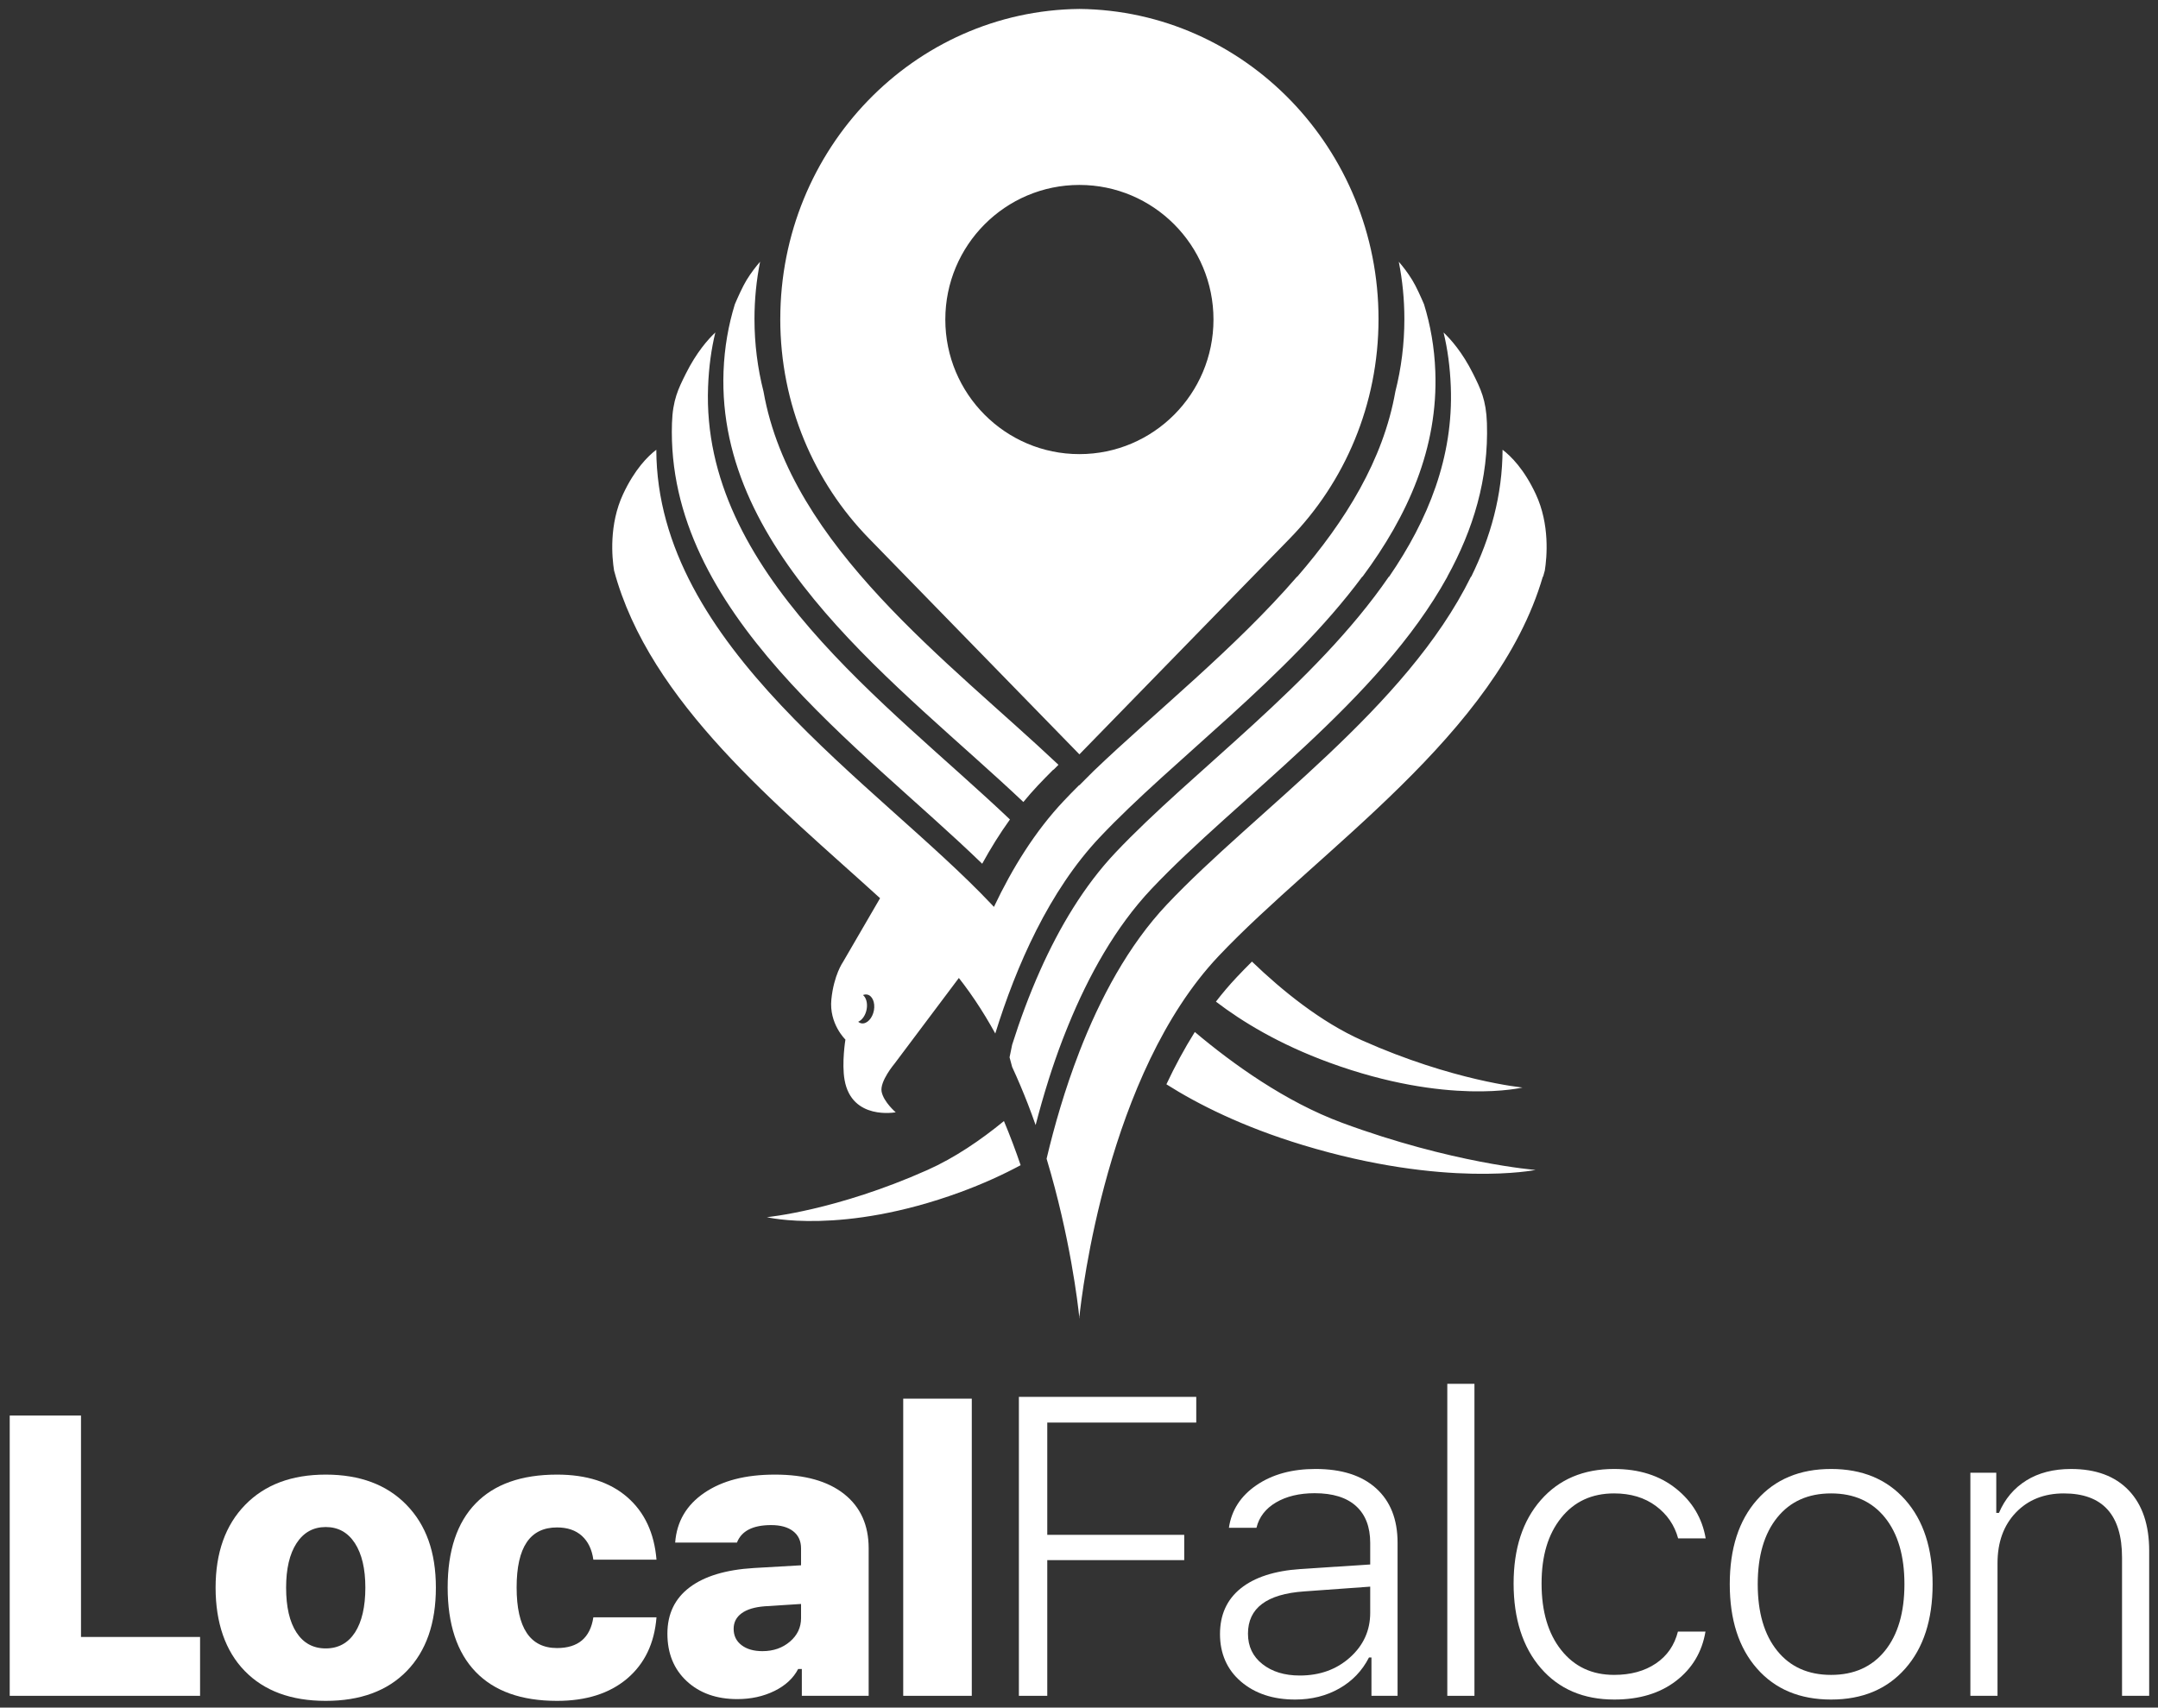
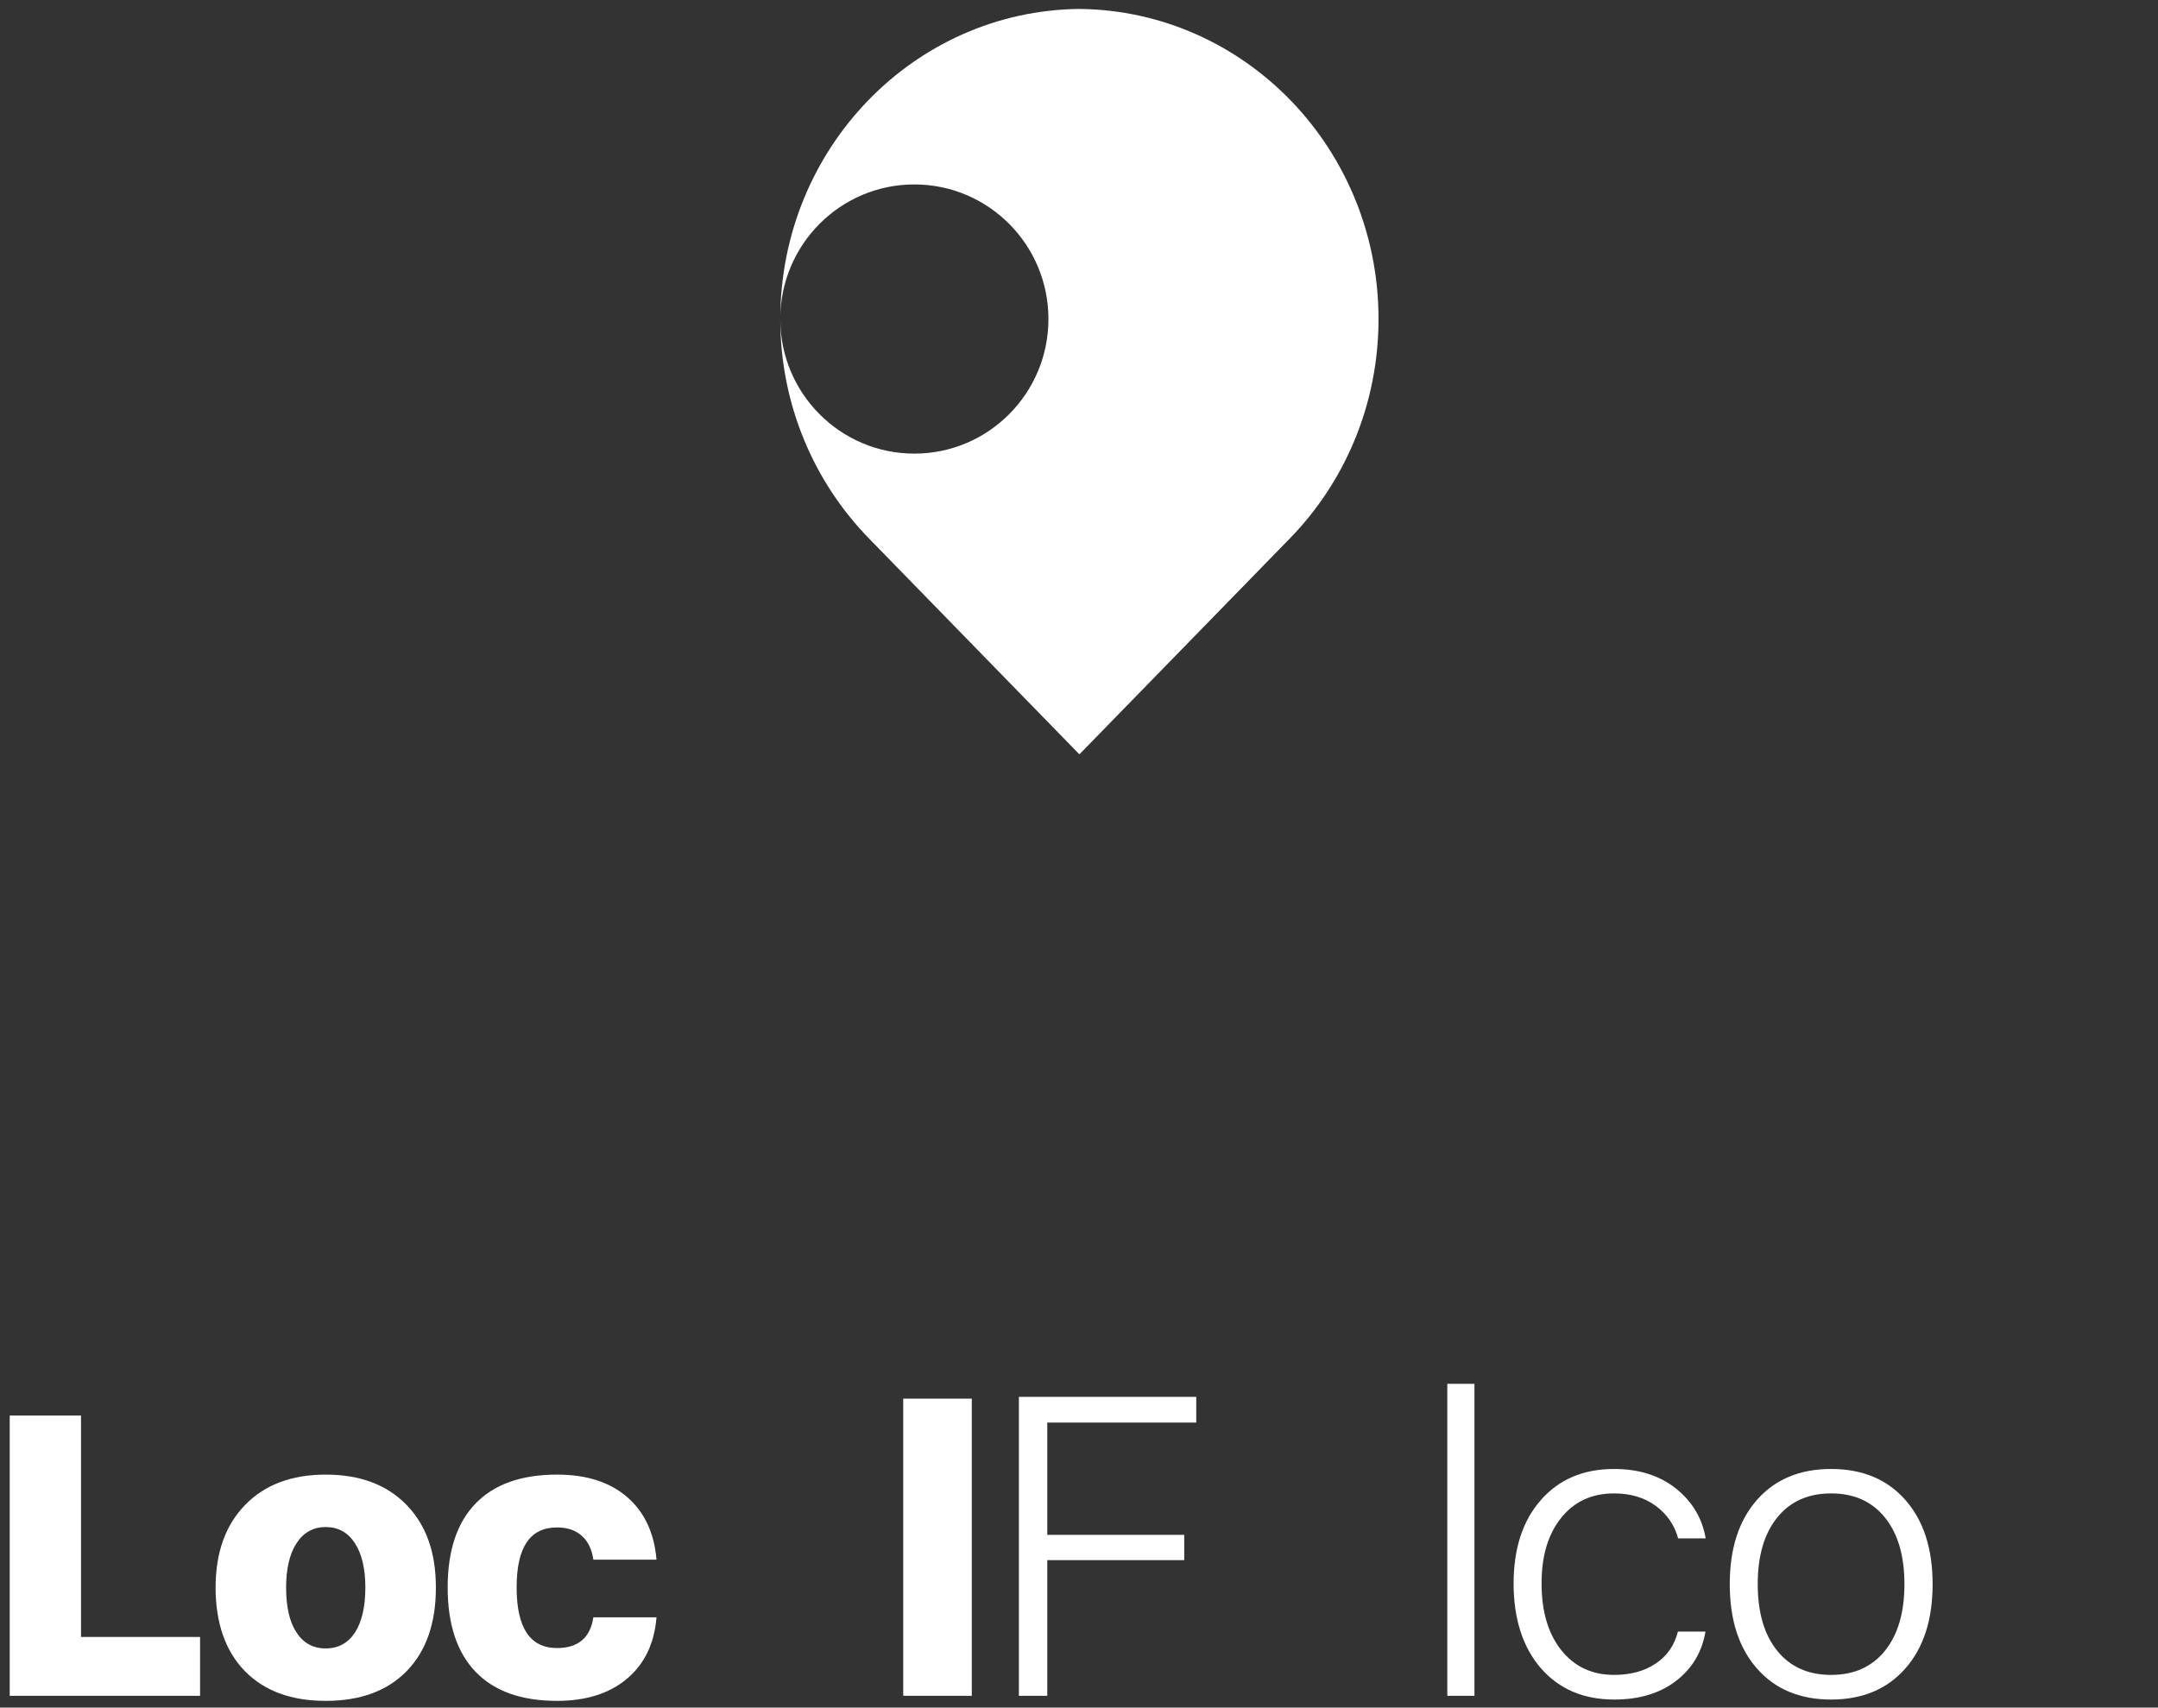
<svg xmlns="http://www.w3.org/2000/svg" id="Layer_1" version="1.1" viewBox="0 0 1627.32 1287.88">
  <rect x="0" y="0" width="1627.32" height="1287.88" fill="#333333" stroke="none" />
  <defs>
    <style>
      .st0, .st1 {
        fill: #fff;
      }

      .st1 {
        fill-rule: evenodd;
      }
    </style>
  </defs>
  <g>
-     <path class="st1" d="M588.39,240.61c0,64.58,25.52,123.06,66.77,165.38l158.8,162.95,158.8-162.95c41.24-42.33,66.76-100.8,66.76-165.38,0-128.36-100.77-232.57-225.55-233.87-124.8,1.3-225.57,105.51-225.57,233.87ZM712.85,240.99c0-56.06,45.27-101.51,101.11-101.51s101.11,45.45,101.11,101.51-45.27,101.51-101.11,101.51-101.11-45.44-101.11-101.51Z" />
-     <path class="st1" d="M663.66,677.42l-28.04,48.24s-6.83,9.66-8.69,28.05c-1.88,18.41,10.59,30.34,10.59,30.34,0,0-2.91,17.62-.63,30.49,5.42,30.64,38.56,24.35,38.56,24.35,0,0-9.05-7.69-10.62-15.49-1.56-7.79,9.68-21.12,9.68-21.12l48.55-64.68c1.17,1.48,2.34,3,3.47,4.51l.03.02c3.08,4.1,6.06,8.3,8.94,12.59,5.35,7.98,10.36,16.27,15.03,24.76,15.84-51.12,40.63-107.6,78.84-148.05,55.03-58.29,141.66-120.72,197.88-196.48h.21c34.16-46.03,57.09-96.98,54.89-154.9-.67-18.13-3.7-34.95-8.51-50.56-2.35-5.5-5.94-13.52-8.87-18.27-3.39-5.55-7.08-10.26-10.16-13.81,2.77,14.01,4.21,28.45,4.21,43.21,0,18.83-2.35,37.16-6.8,54.71-9.14,51.78-37.75,97.72-73.97,139.62h-.2c-47.03,54.43-106.86,101.99-153.4,146.58l-10.85,10.85v-.25c-4.02,4-7.92,7.98-11.67,11.97-21.53,22.8-38.8,50.7-52.61,79.88l-1.68-1.79c-86.84-91.98-252.39-194.31-252.93-342.98-6.34,4.82-16.31,14.73-25.07,33.52-10.65,22.88-8.38,47.54-6.78,57.57,26.72,99.81,124.33,177.65,200.6,247.14ZM649.73,771.83c-.97-.15-1.84-.56-2.6-1.19,2.96-1.23,5.56-4.87,6.4-9.43.84-4.56-.35-8.74-2.73-10.73.94-.4,1.93-.54,2.9-.4,4.03.58,6.4,5.91,5.32,11.92-1.1,6.01-5.27,10.4-9.28,9.83ZM578.29,918s56.45,13.83,145.61-18.77c17.25-6.32,32.45-13.29,45.75-20.43-3.75-11.03-7.95-22.19-12.59-33.29-17.53,14.36-37.22,27.79-57.69,36.91-68.72,30.64-121.08,35.58-121.08,35.58ZM1148.11,820.21s-52.35-4.94-121.07-35.58c-31.05-13.83-60.25-37.55-82.96-59.4-3.95,3.93-7.77,7.87-11.47,11.77-5.5,5.84-10.73,12-15.69,18.44,19.67,15.05,47.66,32.14,85.57,46,89.16,32.6,145.61,18.77,145.61,18.77ZM1157.97,882.39s-63.1-4.94-145.91-35.56c-42.69-15.79-82.49-44.43-111.06-68.5-7.93,12.64-15.06,25.91-21.43,39.46,23.69,15.01,57.37,32.02,102.92,45.83,107.45,32.6,175.48,18.77,175.48,18.77ZM761.6,618.07c-91.98-87.43-232.96-186.59-227.65-326.32.58-15.05,2.45-28.6,5.48-41.01-5.47,5.15-14.24,15.03-22.26,31.1-5.68,11.39-9.86,19.76-10.44,37.24-4.74,142.99,142.25,243.45,233.93,332.36,6.34-11.57,13.3-22.78,20.92-33.37ZM798.19,576.83c-82.3-77.72-201.87-164.84-222.43-281.51-4.46-17.55-6.82-35.87-6.82-54.71,0-14.77,1.45-29.2,4.23-43.21-3.09,3.56-6.77,8.26-10.17,13.81-2.91,4.76-6.52,12.78-8.86,18.27-4.81,15.61-7.84,32.43-8.53,50.56-5.28,138.94,134.1,237.77,226.1,324.84,3.54-4.31,7.19-8.49,10.98-12.51,3.75-3.97,7.64-7.95,11.67-11.97v.26l3.82-3.84ZM790.62,814.7c3.19-10.08,6.73-20.35,10.67-30.64l.53-1.33.28-.74.58-1.45.91-2.32,2.01-5c15.2-37.22,35.54-74.03,62.67-102.76,64.2-67.99,171.43-141.66,223.18-235.51h-.08c19.57-35.48,31.28-73.83,29.9-115.86-.58-17.48-4.76-25.85-10.44-37.24-8.02-16.07-16.81-25.95-22.26-31.1,3.03,12.41,4.89,25.96,5.47,41.01,2.02,53.06-17.06,100.26-46.52,143.19h-.21c-55.66,81.08-148.41,146.93-206.24,208.19-23.66,25.06-42.18,56.27-56.6,88.54-8.36,18.7-15.36,37.75-21.19,56.17l-1.98,9.58,1.96,7.28c4.28,9.24,8.21,18.59,11.84,27.9,2.06,5.32,4,10.62,5.86,15.92,2.82-10.87,6.01-22.22,9.68-33.81ZM813.97,994.5v-1.47l-.08.71.08.76ZM813.97,993.04c1.79-17.25,21.06-183.06,104.85-271.83,75.35-79.79,209.93-167.38,244.6-286.27h.21c.44-1.55.87-3.09,1.3-4.66,1.58-10.03,3.87-34.69-6.8-57.57-8.74-18.78-18.72-28.69-25.07-33.52-.12,34.23-8.99,66-23.62,95.75h-.21c-48.94,99.48-162.44,176.43-229.29,247.24-29.17,30.88-50.52,71.14-66.05,111.19l-.03.08-.03.12c-10.82,27.95-18.8,55.82-24.61,80.35,17.8,59.08,23.66,110.02,24.61,119.14l.07.69.08-.71ZM813.82,993.05v1.45l.07-.76-.07-.69Z" />
+     <path class="st1" d="M588.39,240.61c0,64.58,25.52,123.06,66.77,165.38l158.8,162.95,158.8-162.95c41.24-42.33,66.76-100.8,66.76-165.38,0-128.36-100.77-232.57-225.55-233.87-124.8,1.3-225.57,105.51-225.57,233.87Zc0-56.06,45.27-101.51,101.11-101.51s101.11,45.45,101.11,101.51-45.27,101.51-101.11,101.51-101.11-45.44-101.11-101.51Z" />
  </g>
  <g>
    <polygon class="st1" points="61.08 1234.61 61.08 1067.62 7.33 1067.62 7.33 1279 150.87 1279 150.87 1234.61 61.08 1234.61" />
    <path class="st1" d="M215.75,1197.41c0-14.25,2.62-25.44,7.9-33.55,5.29-8.09,12.61-12.16,21.99-12.16s16.69,4.07,21.97,12.16c5.26,8.11,7.9,19.3,7.9,33.55s-2.62,25.84-7.84,33.84-12.58,12-22.05,12-16.82-4-22.04-12-7.83-19.28-7.83-33.84ZM306.78,1260.25c14.59-15.03,21.91-35.98,21.91-62.84s-7.41-47.29-22.19-62.47c-14.8-15.19-35.08-22.78-60.86-22.78s-45.95,7.62-60.8,22.86c-14.84,15.23-22.26,36.03-22.26,62.39s7.31,47.81,21.97,62.84c14.65,15.05,35.01,22.56,61.09,22.56s46.55-7.51,61.14-22.56Z" />
    <path class="st1" d="M473,1129.16c-13.03-11.33-30.69-17-52.95-17-26.86,0-47.32,7.25-61.38,21.75-14.06,14.5-21.09,35.62-21.09,63.36s7.03,49.06,21.09,63.65c14.06,14.6,34.52,21.89,61.38,21.89,21.96,0,39.57-5.58,52.81-16.76,13.22-11.19,20.62-26.6,22.19-46.24h-47.61c-2.35,15.44-11.49,23.16-27.39,23.16-20.32,0-30.47-15.24-30.47-45.7s10.15-45.27,30.47-45.27c7.81,0,14.06,2.12,18.75,6.37,4.68,4.25,7.56,10.22,8.64,17.94h47.61c-1.66-20.11-9.02-35.83-22.05-47.15Z" />
-     <path class="st1" d="M584,1275.34c8.3-4.09,14.25-9.62,17.87-16.56h2.78v20.22h50.4v-111.19c0-17.56-6.16-31.23-18.47-41-12.32-9.76-29.69-14.65-52.14-14.65s-39.86,4.59-53.33,13.76c-13.47,9.19-20.8,21.69-21.97,37.5h46.59c3.41-8.78,12-13.19,25.78-13.19,7.13,0,12.66,1.55,16.61,4.63,3.96,3.08,5.94,7.39,5.94,12.95v12.75l-35.59,2.05c-21.1,1.28-37.24,6.14-48.42,14.58-11.19,8.45-16.77,20.09-16.77,34.93s4.86,26.79,14.58,35.82c9.72,9.03,22.44,13.54,38.15,13.54,10.35,0,19.68-2.06,27.99-6.14ZM559.17,1240.77c-3.97-3.04-5.94-7.13-5.94-12.3,0-4.88,2-8.78,6-11.72s9.82-4.69,17.44-5.28l27.39-1.75v10.69c0,7.03-2.81,12.95-8.42,17.73-5.63,4.78-12.53,7.17-20.72,7.17-6.55,0-11.8-1.51-15.75-4.54Z" />
    <rect class="st0" x="681.11" y="1054.87" width="51.7" height="224.13" />
    <polygon class="st1" points="789.73 1176.66 893.01 1176.66 893.01 1157.59 789.73 1157.59 789.73 1072.91 902.08 1072.91 902.08 1053.53 768.33 1053.53 768.33 1279 789.73 1279 789.73 1176.66" />
-     <path class="st1" d="M1009.98,1273.45c9.78-5.56,17.24-13.36,22.35-23.36h1.87v28.91h19.69v-115.47c0-17.59-5.39-31.26-16.17-41.01-10.78-9.74-26.02-14.61-45.71-14.61-17.71,0-32.53,4.06-44.45,12.18-11.94,8.13-18.89,18.86-20.86,32.19h20.78c1.97-8.12,6.89-14.5,14.77-19.14,7.86-4.62,17.58-6.95,29.14-6.95,13.64,0,24.03,3.23,31.17,9.68,7.13,6.47,10.7,15.74,10.7,27.82v16.25l-52.65,3.43c-19.6,1.36-34.6,6.24-45,14.61-10.42,8.39-15.63,19.88-15.63,34.46s5.28,26.86,15.86,35.86c10.56,9.01,24.19,13.51,40.86,13.51,12.39,0,23.49-2.79,33.28-8.36ZM952.01,1255.09c-7.29-5.72-10.93-13.37-10.93-22.97,0-19.26,14.11-29.89,42.34-31.87l49.84-3.59v19.68c0,13.35-5.07,24.57-15.23,33.68-10.16,9.12-22.8,13.67-37.89,13.67-11.47,0-20.84-2.86-28.13-8.6Z" />
    <rect class="st0" x="1091.39" y="1043.69" width="20.47" height="235.31" />
    <path class="st1" d="M1263.81,1122.67c-12.34-9.84-27.89-14.76-46.64-14.76-23.12,0-41.55,7.81-55.23,23.43-13.71,15.63-20.55,36.63-20.55,62.97s6.84,48.05,20.55,63.83c13.68,15.78,32.15,23.67,55.39,23.67,18.84,0,34.37-4.69,46.56-14.06,12.19-9.38,19.58-21.77,22.19-37.19h-20.78c-2.61,10.31-8.16,18.35-16.65,24.06-8.5,5.74-18.98,8.6-31.48,8.6-16.67,0-29.95-6.22-39.84-18.67-9.91-12.44-14.85-29.19-14.85-50.24s4.92-37.23,14.77-49.53c9.84-12.28,23.14-18.44,39.92-18.44,12.5,0,22.98,3.16,31.48,9.46,8.49,6.31,14.08,14.45,16.8,24.45h20.78c-2.61-15.2-10.08-27.73-22.42-37.58Z" />
    <path class="st1" d="M1325.48,1194.78c0-21.34,4.89-38.09,14.69-50.23,9.78-12.13,23.33-18.21,40.63-18.21s30.82,6.08,40.62,18.21c9.78,12.14,14.69,28.89,14.69,50.23s-4.91,38.11-14.69,50.24c-9.8,12.14-23.34,18.2-40.62,18.2s-30.85-6.06-40.63-18.2c-9.8-12.13-14.69-28.88-14.69-50.24ZM1457.36,1194.78c0-26.87-6.88-48.06-20.63-63.59-13.75-15.52-32.4-23.28-55.93-23.28s-42.18,7.76-55.86,23.28c-13.71,15.53-20.55,36.72-20.55,63.59s6.84,48.11,20.55,63.67c13.68,15.58,32.31,23.36,55.86,23.36s42.18-7.78,55.93-23.36c13.75-15.56,20.63-36.79,20.63-63.67Z" />
-     <path class="st1" d="M1506.3,1279v-100c0-15.83,4.6-28.56,13.82-38.2,9.22-9.63,21.27-14.46,36.18-14.46,29.26,0,43.9,16.16,43.9,48.44v104.22h20.47v-109.38c0-19.57-5.14-34.76-15.39-45.54-10.27-10.78-24.77-16.17-43.52-16.17-13.23,0-24.48,2.89-33.75,8.67-9.28,5.78-16.15,13.94-20.62,24.45h-2.03v-30.31h-19.53v168.28h20.47Z" />
  </g>
</svg>